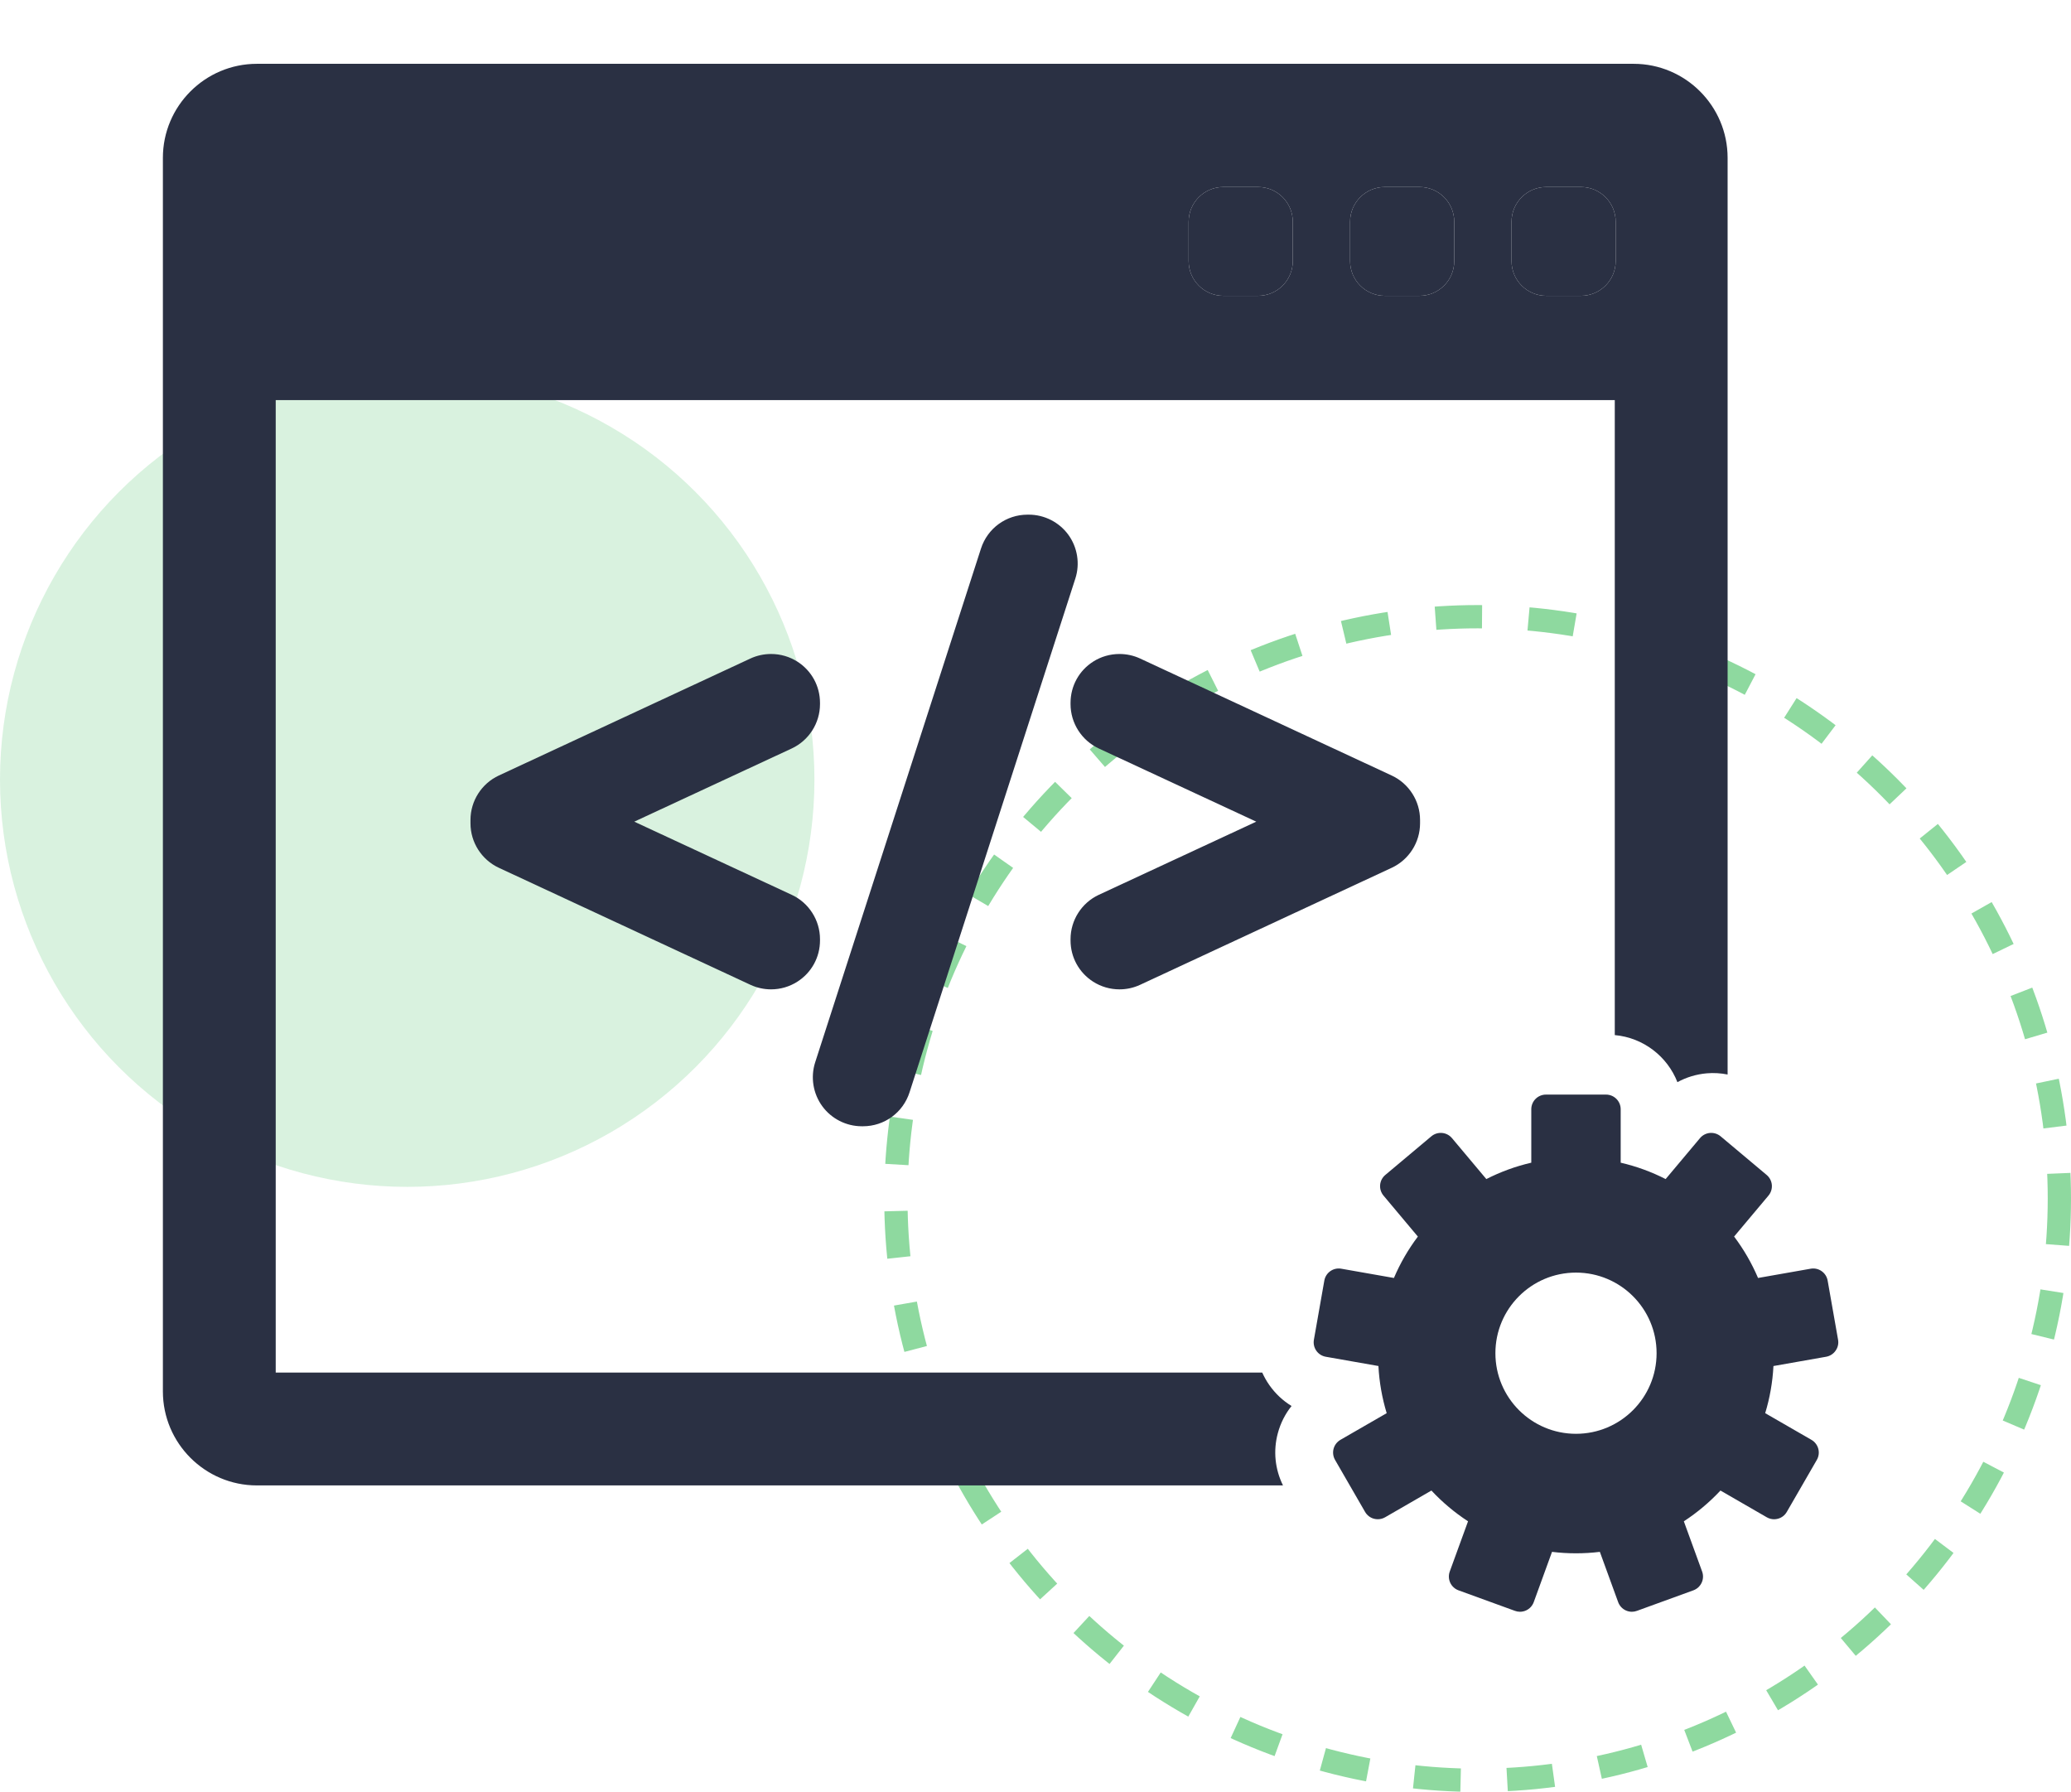
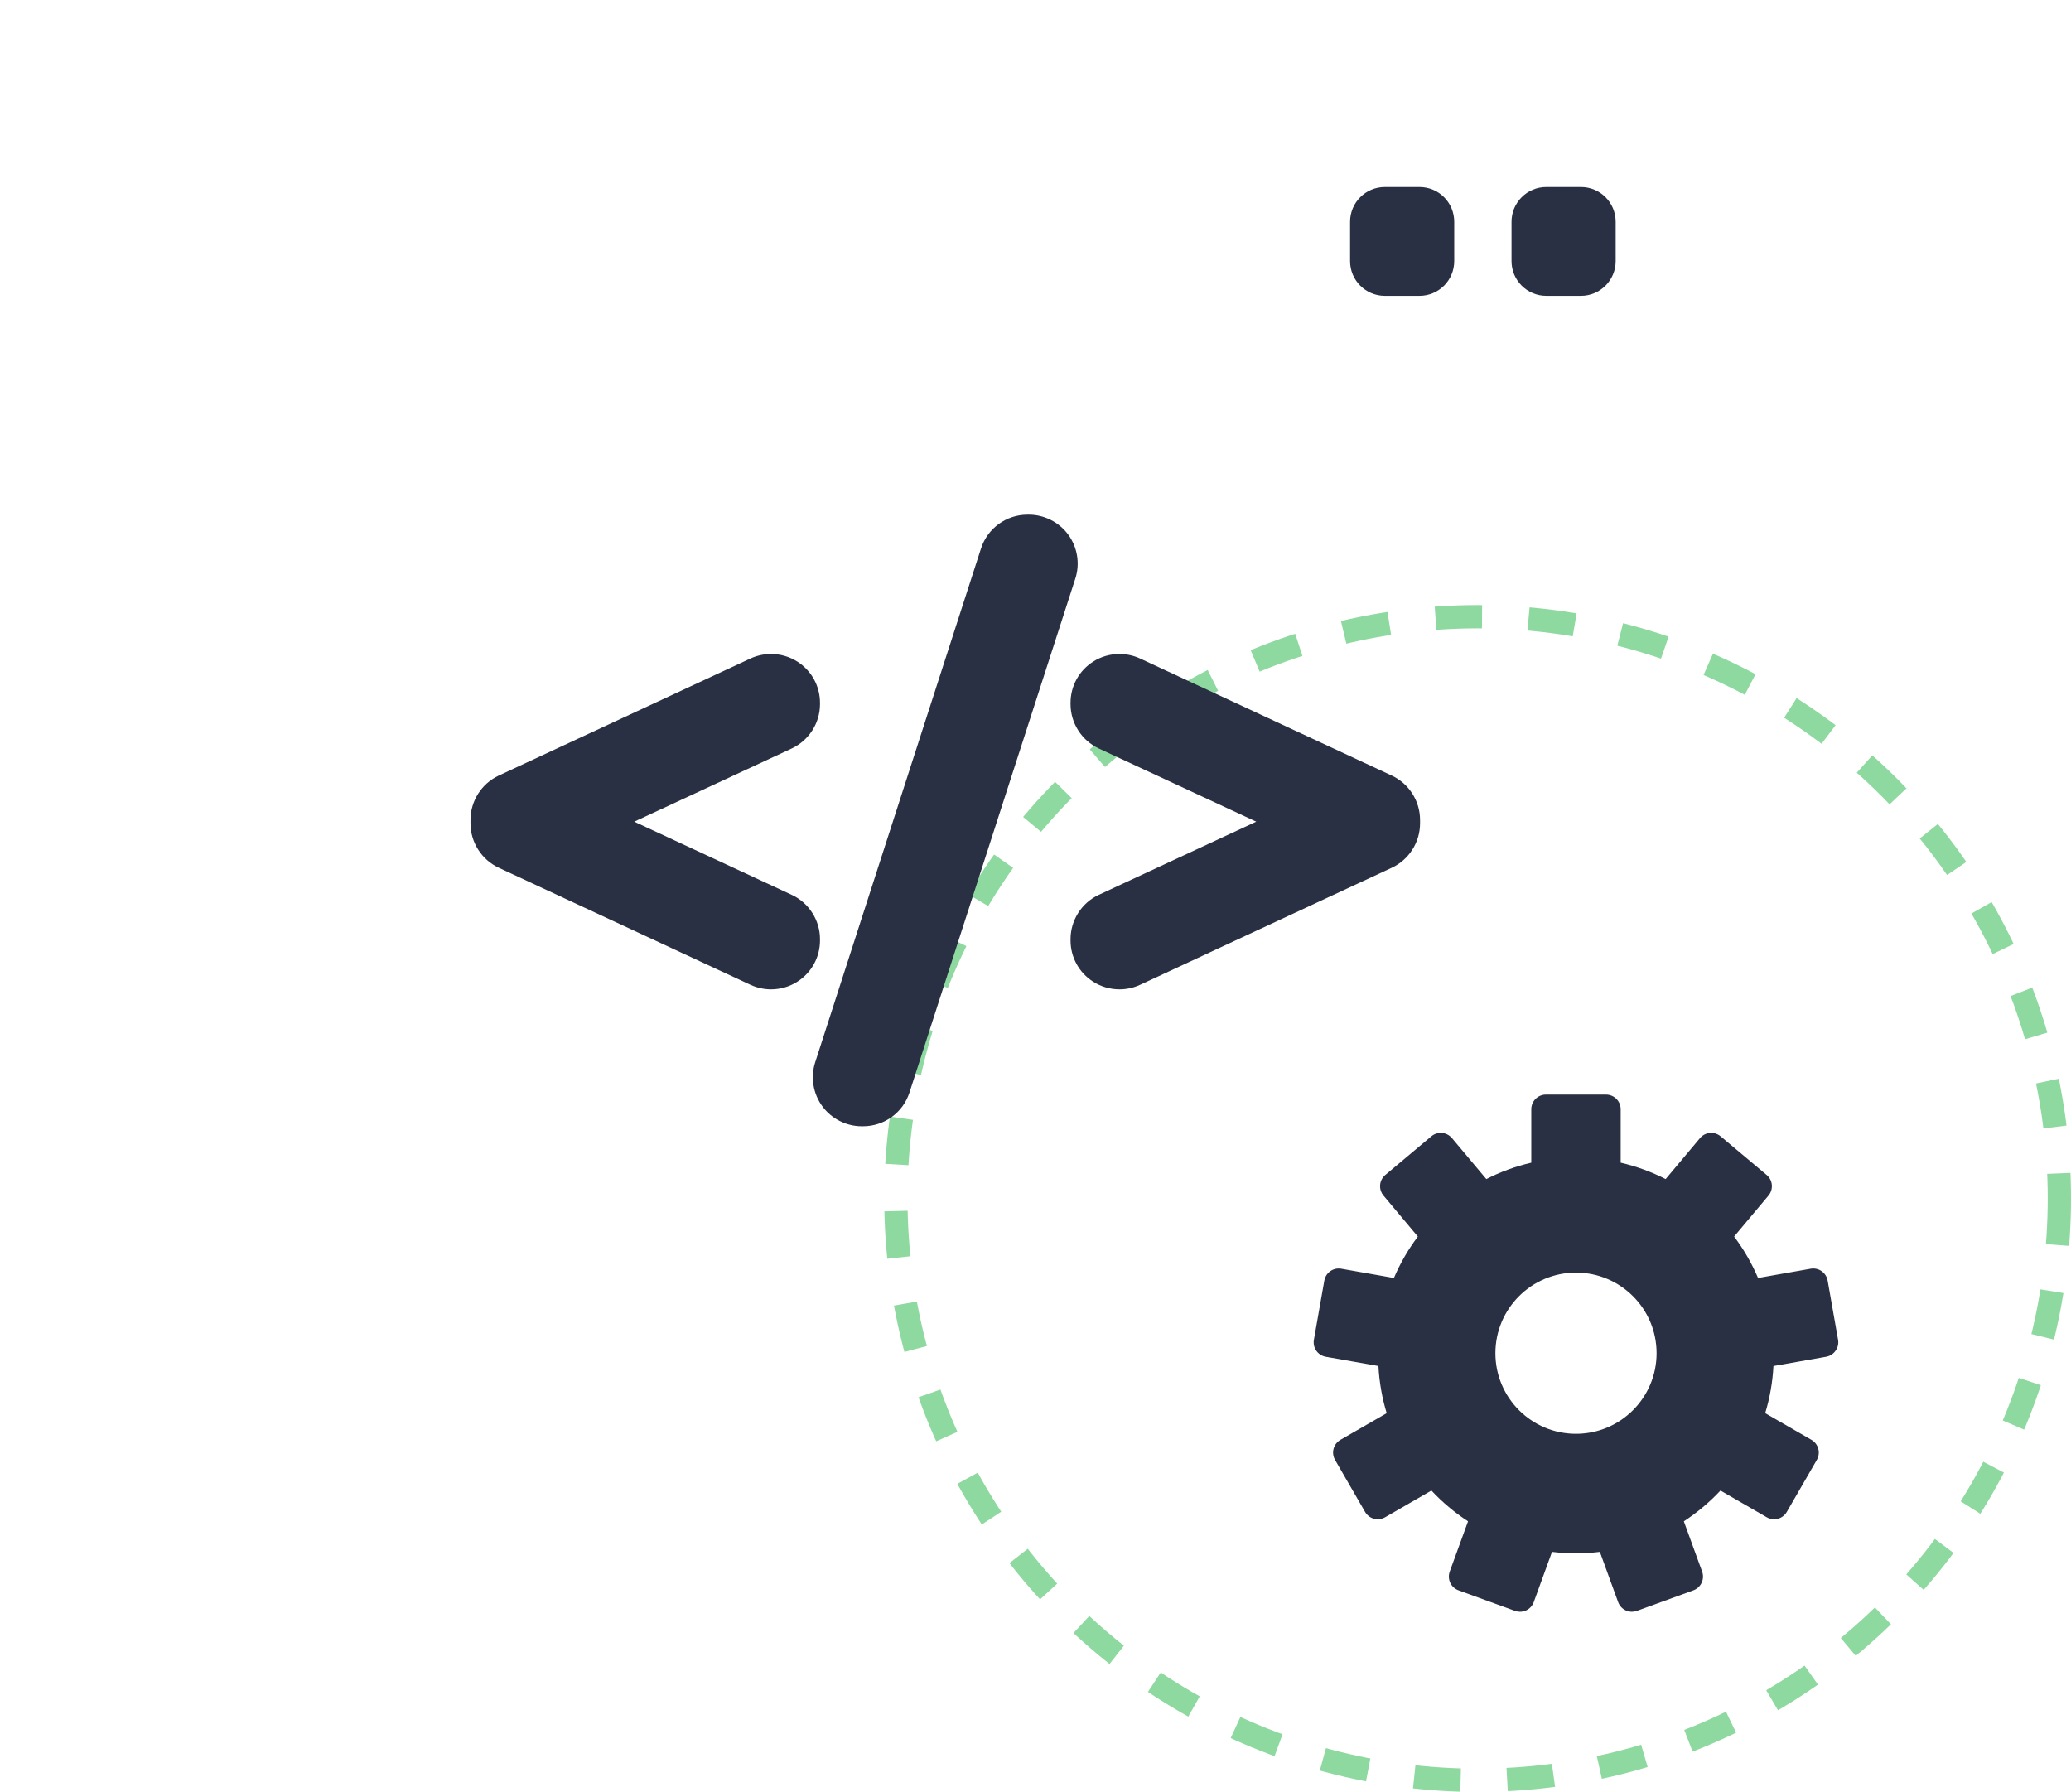
<svg xmlns="http://www.w3.org/2000/svg" width="89" height="77" viewBox="0 0 89 77" fill="none">
-   <circle cx="17.5" cy="33.5" r="17.5" fill="#44C05F" fill-opacity="0.2" />
  <circle cx="63.5" cy="51.5" r="25" stroke="#44C05F" stroke-opacity="0.6" stroke-dasharray="2 2" />
-   <path d="M55.504 60.416C55.131 60.189 54.806 59.884 54.548 59.516C54.428 59.346 54.328 59.166 54.244 58.98H11.849V17.193H69.394V44.478C70.623 44.589 71.653 45.396 72.086 46.501C72.469 46.291 72.897 46.161 73.345 46.121C73.649 46.095 73.951 46.114 74.243 46.172V6.783C74.243 4.555 72.431 2.742 70.203 2.742H11.041C8.813 2.742 7 4.555 7 6.783V59.788C7 62.016 8.813 63.829 11.041 63.829H55.136C54.792 63.132 54.71 62.346 54.913 61.589C55.029 61.154 55.231 60.756 55.504 60.416ZM64.957 9.528C64.957 8.704 65.625 8.036 66.449 8.036H67.941C68.765 8.036 69.433 8.703 69.433 9.528V11.219C69.433 12.043 68.765 12.711 67.941 12.711H66.449C65.624 12.711 64.957 12.043 64.957 11.219V9.528ZM58.019 9.528C58.019 8.704 58.687 8.036 59.511 8.036H61.003C61.827 8.036 62.495 8.703 62.495 9.528V11.219C62.495 12.043 61.827 12.711 61.003 12.711H59.511C58.687 12.711 58.019 12.043 58.019 11.219V9.528ZM51.081 9.528C51.081 8.704 51.749 8.036 52.572 8.036H54.065C54.889 8.036 55.557 8.703 55.557 9.528V11.219C55.557 12.043 54.889 12.711 54.065 12.711H52.572C51.749 12.711 51.081 12.043 51.081 11.219V9.528Z" fill="#2A3043" />
-   <path d="M51.081 9.528C51.081 8.704 51.749 8.036 52.572 8.036H54.065C54.889 8.036 55.557 8.703 55.557 9.528V11.219C55.557 12.043 54.889 12.711 54.065 12.711H52.572C51.749 12.711 51.081 12.043 51.081 11.219V9.528Z" fill="#2A3043" />
  <path d="M58.019 9.528C58.019 8.704 58.687 8.036 59.511 8.036H61.003C61.827 8.036 62.495 8.703 62.495 9.528V11.219C62.495 12.043 61.827 12.711 61.003 12.711H59.511C58.687 12.711 58.019 12.043 58.019 11.219V9.528Z" fill="#2A3043" />
  <path d="M64.957 9.528C64.957 8.704 65.625 8.036 66.449 8.036H67.941C68.765 8.036 69.433 8.703 69.433 9.528V11.219C69.433 12.043 68.765 12.711 67.941 12.711H66.449C65.624 12.711 64.957 12.043 64.957 11.219V9.528Z" fill="#2A3043" />
  <path d="M78.99 57.57L78.542 55.027C78.481 54.685 78.155 54.456 77.812 54.517L75.551 54.915C75.28 54.278 74.933 53.681 74.522 53.135L75.999 51.375C76.106 51.247 76.158 51.082 76.144 50.915C76.129 50.749 76.049 50.595 75.921 50.488L73.943 48.828C73.815 48.721 73.65 48.669 73.483 48.683C73.317 48.698 73.163 48.778 73.056 48.906L71.58 50.665C70.975 50.356 70.327 50.118 69.648 49.961V47.665C69.648 47.317 69.366 47.035 69.018 47.035H66.436C66.088 47.035 65.806 47.317 65.806 47.665V49.961C65.127 50.118 64.48 50.356 63.874 50.665L62.398 48.906C62.174 48.639 61.777 48.605 61.511 48.828L59.533 50.488C59.405 50.595 59.325 50.749 59.31 50.915C59.296 51.082 59.348 51.247 59.455 51.375L60.932 53.136C60.521 53.681 60.174 54.278 59.903 54.915L57.641 54.517C57.3 54.456 56.972 54.685 56.912 55.027L56.464 57.57C56.435 57.734 56.472 57.904 56.568 58.041C56.664 58.178 56.809 58.271 56.974 58.3L59.237 58.698C59.274 59.4 59.396 60.078 59.592 60.724L57.603 61.871C57.459 61.955 57.353 62.093 57.31 62.254C57.267 62.415 57.29 62.587 57.373 62.732L58.664 64.968C58.747 65.112 58.885 65.218 59.046 65.261C59.1 65.275 59.154 65.282 59.209 65.282C59.319 65.282 59.427 65.254 59.524 65.198L61.514 64.049C61.982 64.55 62.511 64.995 63.088 65.371L62.302 67.53C62.245 67.687 62.253 67.86 62.323 68.011C62.394 68.163 62.522 68.28 62.679 68.337L65.104 69.219C65.174 69.245 65.247 69.258 65.32 69.258C65.411 69.258 65.502 69.238 65.586 69.199C65.738 69.128 65.855 69 65.912 68.843L66.697 66.684C67.034 66.725 67.377 66.746 67.725 66.746C68.073 66.746 68.416 66.725 68.753 66.684L69.539 68.843C69.596 69 69.713 69.128 69.864 69.199C69.948 69.238 70.039 69.258 70.13 69.258C70.203 69.258 70.276 69.245 70.346 69.219L72.772 68.337C72.928 68.28 73.056 68.162 73.127 68.011C73.198 67.86 73.205 67.687 73.148 67.53L72.362 65.371C72.939 64.995 73.467 64.55 73.936 64.049L75.926 65.198C76.023 65.254 76.132 65.283 76.241 65.283C76.296 65.283 76.351 65.275 76.404 65.261C76.566 65.218 76.703 65.112 76.786 64.968L78.077 62.732C78.161 62.587 78.183 62.415 78.14 62.254C78.097 62.093 77.991 61.955 77.847 61.871L75.858 60.724C76.055 60.078 76.176 59.4 76.213 58.699L78.476 58.3C78.641 58.271 78.787 58.178 78.882 58.041C78.982 57.904 79.019 57.734 78.99 57.57ZM67.727 61.611C65.815 61.611 64.264 60.06 64.264 58.147C64.264 56.234 65.815 54.684 67.727 54.684C69.64 54.684 71.191 56.234 71.191 58.147C71.191 60.06 69.64 61.611 67.727 61.611Z" fill="#2A3043" />
  <path d="M35.239 40.356C35.239 39.541 34.761 38.793 34.022 38.45L27.257 35.307L34.022 32.163C34.761 31.82 35.239 31.071 35.239 30.257V30.202C35.239 29.48 34.875 28.818 34.267 28.43C33.931 28.216 33.539 28.102 33.135 28.102C32.83 28.102 32.524 28.169 32.25 28.296L21.435 33.325C20.696 33.669 20.219 34.417 20.219 35.232V35.382C20.219 36.195 20.696 36.943 21.435 37.288L32.251 42.318C32.531 42.447 32.828 42.513 33.136 42.513C33.537 42.513 33.928 42.399 34.267 42.183C34.876 41.794 35.239 41.132 35.239 40.411L35.239 40.356Z" fill="#2A3043" />
  <path d="M45.91 22.977C45.515 22.437 44.881 22.115 44.212 22.115H44.158C43.24 22.115 42.436 22.702 42.156 23.575L35.03 45.654C34.827 46.291 34.942 46.993 35.336 47.533C35.73 48.073 36.365 48.396 37.033 48.396H37.087C38.005 48.396 38.809 47.808 39.088 46.935L46.213 24.858C46.418 24.221 46.304 23.518 45.91 22.977Z" fill="#2A3043" />
  <path d="M59.809 33.325L48.994 28.296C48.721 28.169 48.416 28.102 48.111 28.102C47.706 28.102 47.314 28.215 46.978 28.43C46.369 28.818 46.006 29.48 46.006 30.202V30.257C46.006 31.071 46.483 31.819 47.223 32.164L53.987 35.307L47.222 38.45C46.483 38.793 46.006 39.542 46.006 40.356V40.411C46.006 41.132 46.369 41.794 46.978 42.184C47.316 42.399 47.707 42.513 48.109 42.513C48.416 42.513 48.713 42.448 48.995 42.318L59.811 37.288C60.549 36.943 61.026 36.195 61.026 35.382V35.232C61.026 34.417 60.548 33.669 59.809 33.325Z" fill="#2A3043" />
</svg>